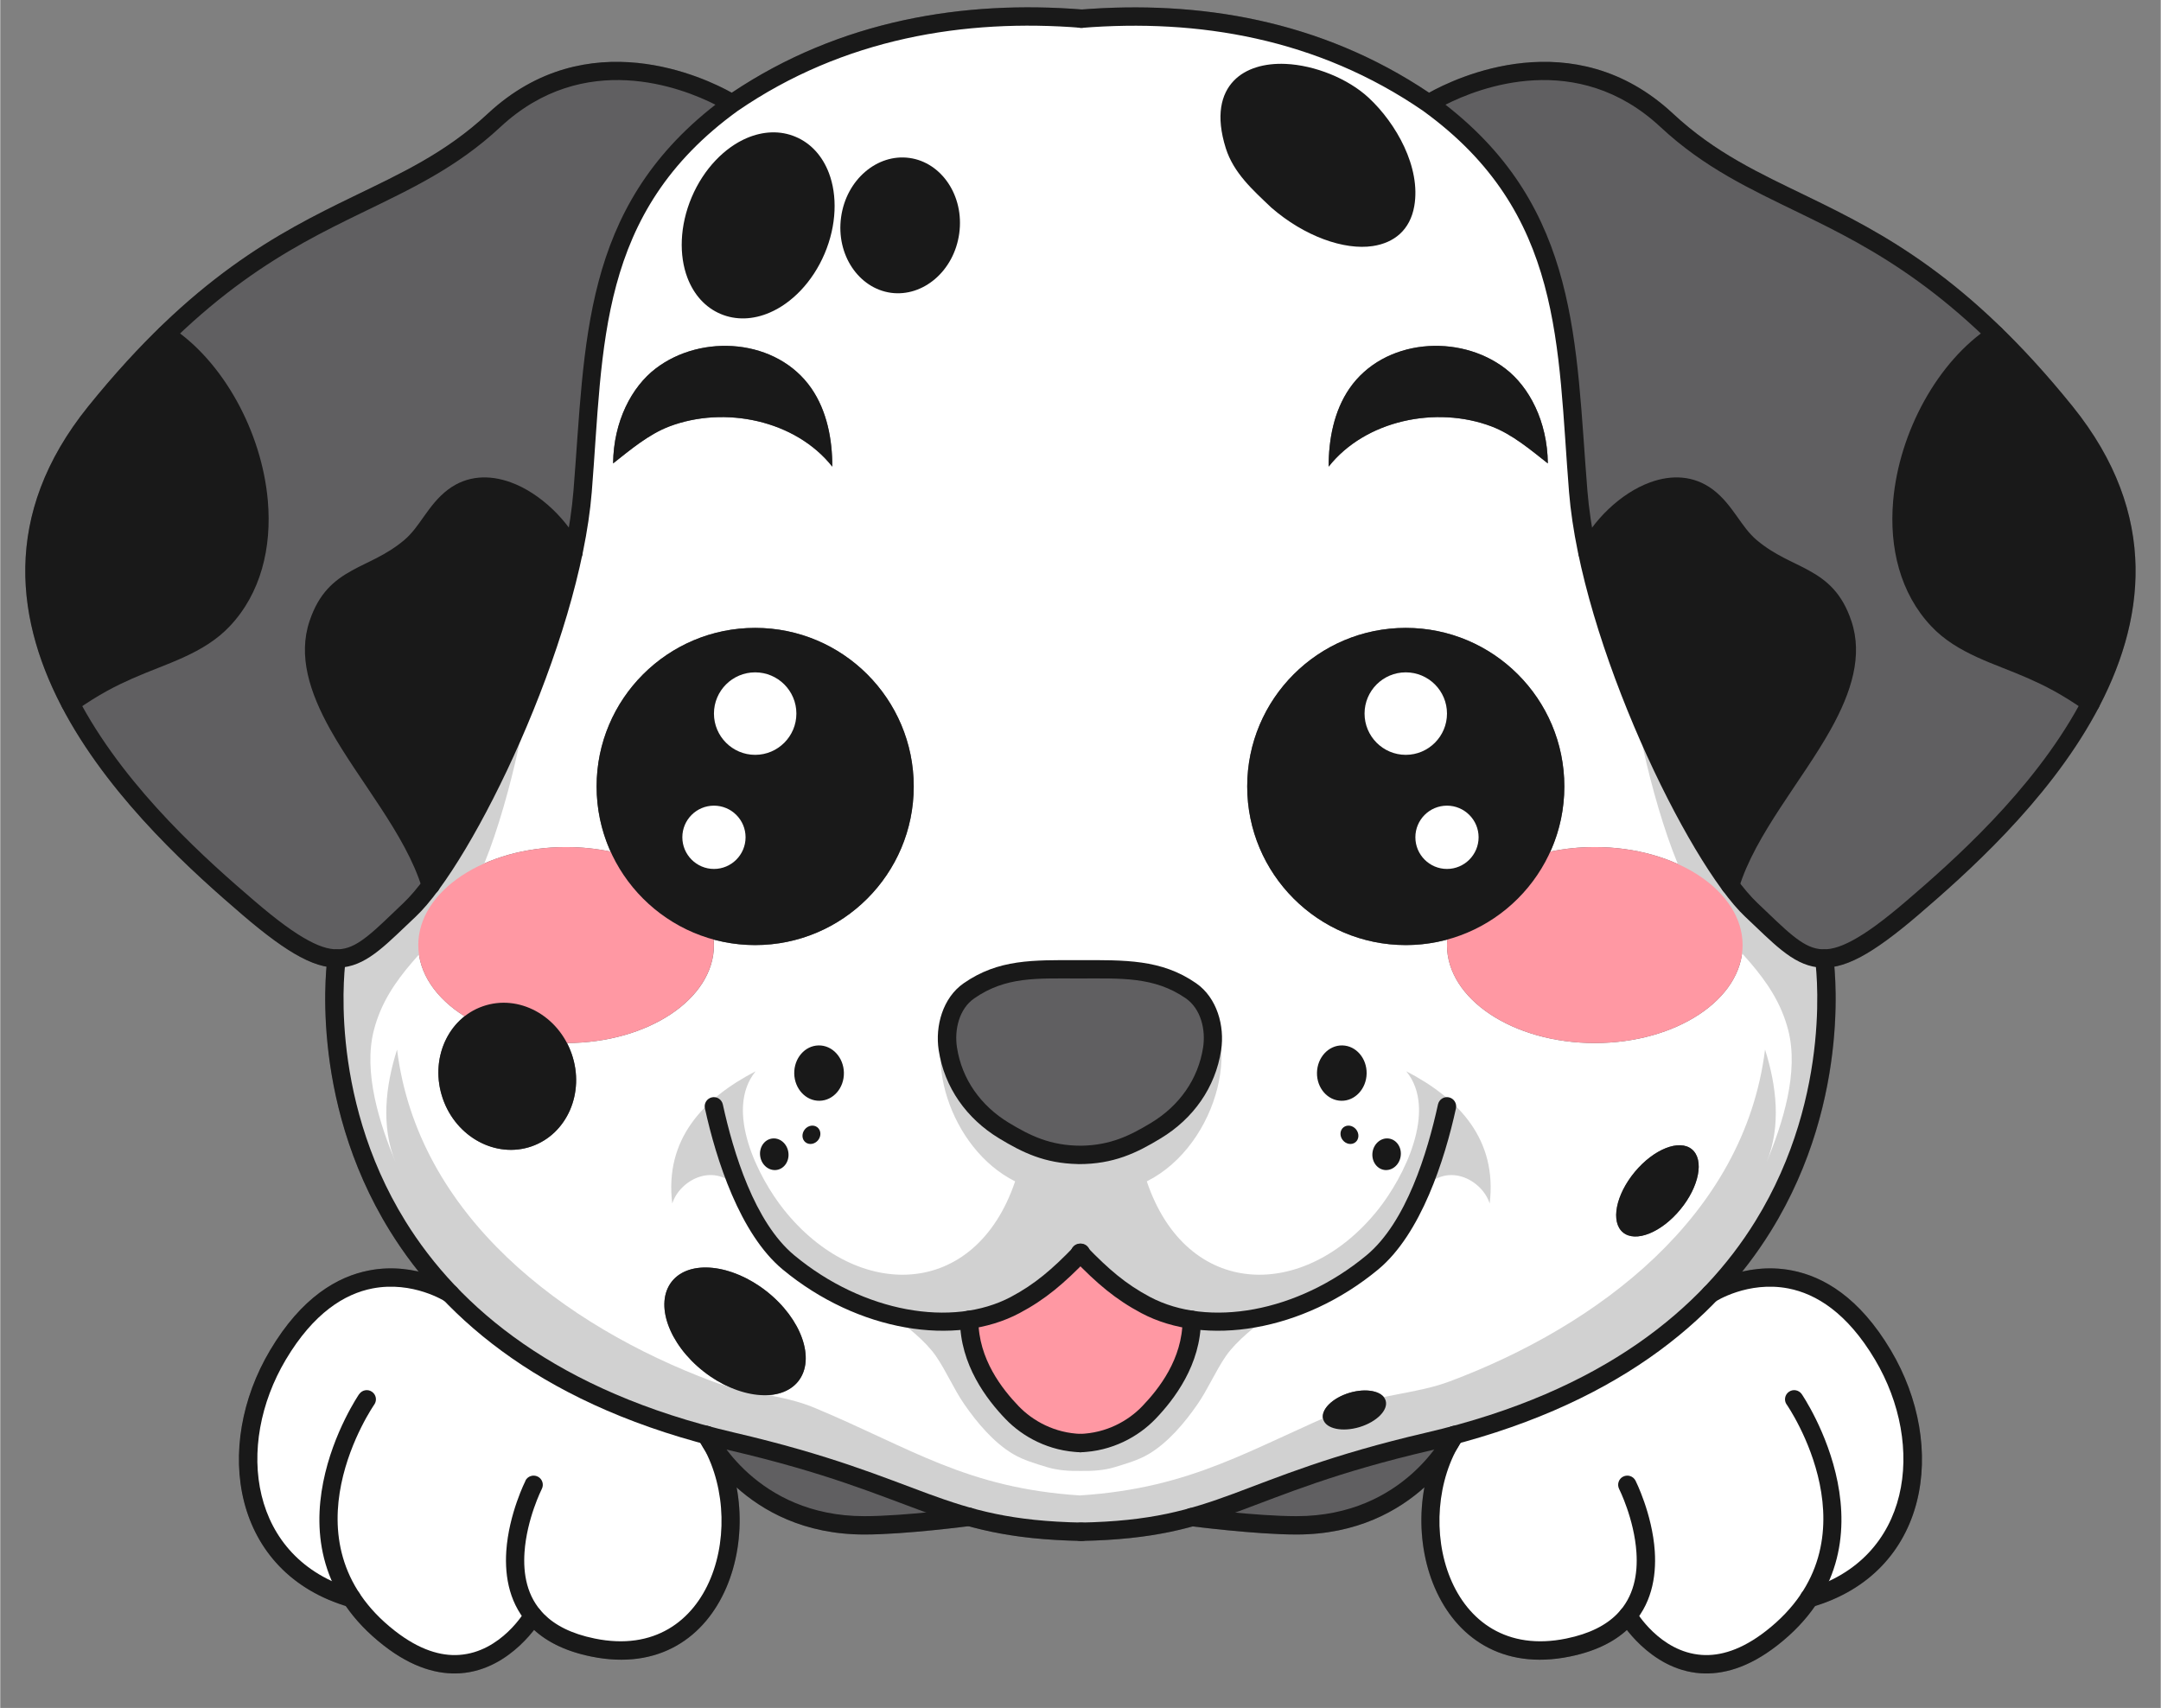
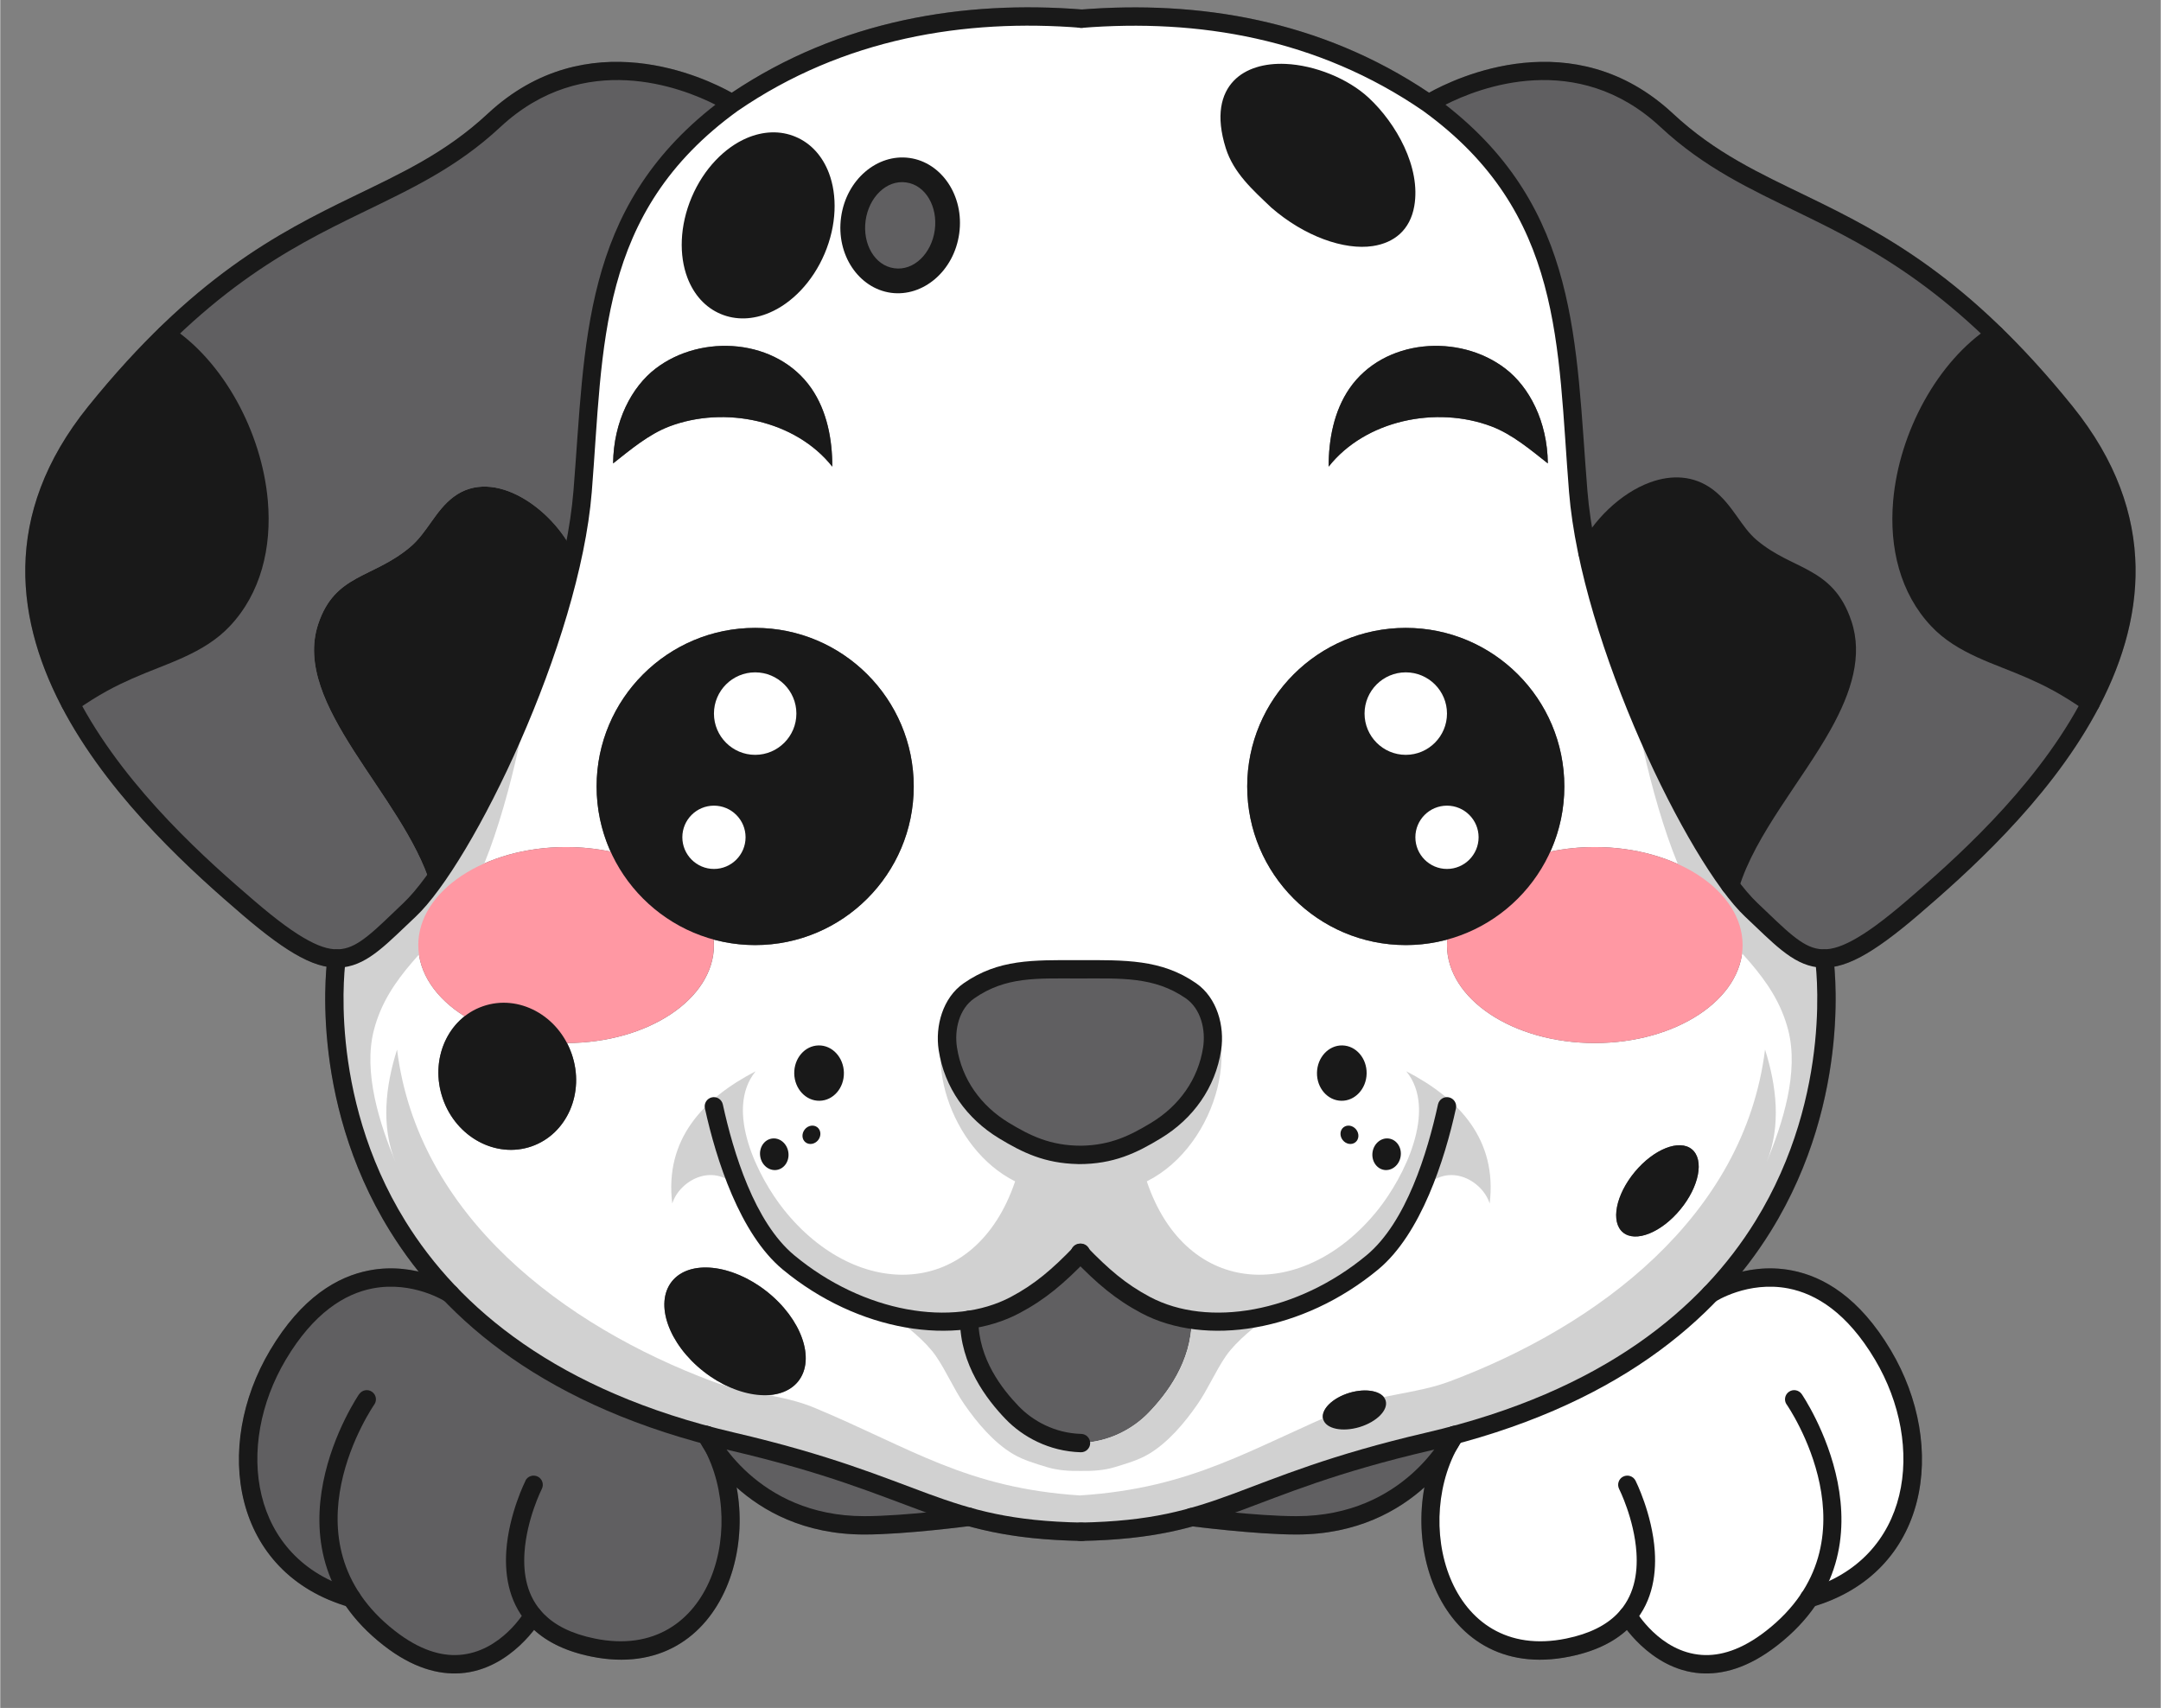
<svg xmlns="http://www.w3.org/2000/svg" data-name="Layer 2" height="279" preserveAspectRatio="xMidYMid meet" version="1.0" viewBox="-4.1 -1.2 353.3 279.3" width="353" zoomAndPan="magnify">
  <rect x="-4.1" y="-1.2" width="353.3" height="279.3" fill="#808080" stroke="none" />
  <g data-name="Layer 1">
    <g>
      <g id="change1_1">
        <path d="M6.02,114.48c-7.66-14.61-9.76-31.82,4.29-49.23,17.06-21.14,30.98-28.32,43.24-34.27,7.94-3.85,15.17-7.15,22.1-13.6,16.29-15.17,35.61-5.81,39.89-3.42C133.28,2.06,153.48-1.18,172.79.35c19.26-1.5,39.07,1.74,56.76,13.61,4.28-2.39,23.61-11.75,39.89,3.42,6.92,6.45,14.16,9.75,22.1,13.6,12.26,5.95,26.18,13.13,43.24,34.27,14.05,17.41,11.95,34.62,4.29,49.23,0,.01,0,.02-.01.02-.18.35-.36.69-.55,1.03-7.94,14.52-21.3,26.32-28.92,32.86-3.87,3.32-6.92,5.54-9.45,6.89-1.59.85-3,1.36-4.3,1.6.48,5.49,1.14,24.62-10.36,43.2-1.38,2.24-2.94,4.47-4.7,6.66,2.29-.52,5.08-.77,8.11-.18,5.13.99,11.01,4.36,16.17,13.04,9.29,15.63,6.3,36.08-12.4,41.84-1.54,2.23-3.56,4.4-6.17,6.43-4.78,3.73-9.01,4.8-12.56,4.56-6.01-.41-10.16-4.69-12.04-7.08-2.11,1.93-5.11,3.48-9.31,4.34-18.2,3.74-26.48-13.21-23.81-27.65-4.32,3.86-11.08,7.7-20.9,7.7-6.02,0-15.1-1.09-16.97-1.32-4.89,1.34-10.3,2.2-17.95,2.37-.06,0-.12.01-.18,0h-.19c-.06.01-.12,0-.18,0-7.73-.17-13.19-1.05-18.16-2.41-1.79.23-10.95,1.36-17.01,1.36-9.83,0-16.59-3.84-20.9-7.7,2.67,14.44-5.61,31.39-23.81,27.65-4.2-.86-7.2-2.41-9.31-4.34-1.87,2.39-6.03,6.67-12.04,7.08-3.55.24-7.79-.83-12.56-4.56-2.61-2.03-4.63-4.2-6.17-6.43-18.7-5.76-21.68-26.21-12.39-41.84,5.16-8.68,11.04-12.05,16.17-13.04,3.03-.59,5.82-.34,8.11.18-1.76-2.19-3.31-4.42-4.7-6.66-11.5-18.58-10.84-37.71-10.36-43.2-1.3-.24-2.71-.75-4.3-1.6-2.53-1.35-5.58-3.57-9.45-6.89-7.62-6.54-20.97-18.34-28.92-32.86-.19-.34-.37-.68-.55-1.03,0,0,0-.01-.01-.02Z" fill="#605f61" fill-rule="evenodd" />
      </g>
      <g id="change1_2">
        <path d="M112.46,235.3c-.33-.62-.68-1.23-1.06-1.82,1.37.37,2.77.72,4.2,1.05,20.83,4.85,28.84,9.56,38.74,12.32,0,0-10.46,1.39-17.13,1.39-14.69,0-22.17-8.99-24.75-12.94Z" fill="#605f61" fill-rule="evenodd" />
      </g>
      <g id="change1_3">
        <path d="M232.62,235.3c-2.58,3.95-10.07,12.94-24.75,12.94-6.43,0-16.41-1.26-17.09-1.35,9.9-2.75,17.78-7.49,38.7-12.36,1.43-.33,2.83-.68,4.2-1.05-.38.59-.74,1.2-1.06,1.82Z" fill="#605f61" fill-rule="evenodd" />
      </g>
      <g id="change2_1">
-         <path d="M172.54,203.76c3.67,3.79,6.61,6.3,10.67,8.45,2.27,1.21,4.82,2.01,7.53,2.42,0,6.88-4.15,12.2-7.01,15.17-2.54,2.64-6.46,4.83-11.19,4.98-4.73-.15-8.65-2.34-11.19-4.98-2.86-2.97-7.01-8.29-7.01-15.17,2.72-.41,5.26-1.21,7.54-2.42,4.05-2.15,6.99-4.66,10.67-8.45Z" fill="#ff98a3" fill-rule="evenodd" />
-       </g>
+         </g>
      <g id="change3_1">
        <path d="M222.45,227.83c-.47-1.54-3.13-2.1-5.95-1.25-2.82.86-4.72,2.8-4.26,4.34.47,1.54,3.13,2.1,5.95,1.25,2.82-.86,4.73-2.8,4.26-4.34ZM248.97,74.58c-.07-6.9-3.05-12.51-6.93-15.49-7.58-5.82-19.89-4.9-25.5,3.23-2.55,3.7-3.42,8.37-3.41,12.79,6-7.59,17.58-10,26.63-6.58,3.4,1.29,6.39,3.83,9.21,6.05ZM204.71,31.6c8.41,7.34,19.54,8.57,20.93.65,1.03-5.9-2.85-12.51-6.98-16.35-7.53-7.02-25.76-8.69-20.92,6.69,1.2,3.81,4.18,6.35,6.98,9.01ZM126.41,224.66c2.84-3.62.51-10.2-5.2-14.69-5.71-4.49-12.65-5.2-15.5-1.59-2.84,3.62-.51,10.2,5.2,14.69s12.65,5.2,15.5,1.59ZM172.26,187.67c5.38,0,8.9-1.72,12.65-4,4.9-2.97,8.29-7.67,9.16-13.36.52-3.4-.5-7.43-3.46-9.49-5.45-3.78-11.16-3.51-18.35-3.51s-12.5-.27-17.95,3.51c-2.96,2.06-3.98,6.09-3.46,9.49.87,5.69,4.26,10.39,9.16,13.36,3.75,2.28,7.26,3.99,12.65,3.99h-.39ZM272.53,186.75c-2.05-1.7-6.24-.04-9.35,3.71s-3.97,8.18-1.92,9.88c2.05,1.7,6.24.04,9.35-3.72,3.11-3.75,3.97-8.17,1.92-9.87ZM141.82,44.67c4.23.59,8.21-2.98,8.9-7.96.69-4.98-2.19-9.5-6.41-10.08-4.23-.59-8.21,2.99-8.9,7.97-.69,4.98,2.19,9.49,6.41,10.07ZM114.71,47.77c4.69,1.99,10.81-1.82,13.64-8.51,2.83-6.68,1.32-13.72-3.37-15.71-4.69-1.99-10.81,1.82-13.64,8.5-2.83,6.69-1.32,13.73,3.37,15.72ZM172.54,203.76c-3.67,3.79-6.61,6.3-10.67,8.45-2.27,1.21-4.82,2.01-7.54,2.42,0,6.88,4.15,12.2,7.01,15.17,2.54,2.64,6.46,4.83,11.19,4.98,4.73-.15,8.65-2.34,11.19-4.98,2.86-2.97,7.01-8.29,7.01-15.17-2.72-.41-5.26-1.21-7.53-2.42-4.05-2.15-7-4.66-10.67-8.45ZM95.69,138.06c-2.29-.48-4.73-.74-7.26-.74-13.34,0-24.17,7.18-24.17,16.03,0,4.58,2.91,8.72,7.57,11.64-3.75,2.95-5.33,8.35-3.56,13.47,2.19,6.32,8.69,9.82,14.51,7.81,5.82-2.02,8.76-8.79,6.57-15.11-.22-.63-.47-1.22-.77-1.79,13.27-.05,24.03-7.21,24.03-16.02,0-.31-.01-.6-.04-.9,2.16.58,4.43.9,6.78.9,14.31,0,25.93-11.62,25.93-25.94s-11.62-25.93-25.93-25.93-25.93,11.62-25.93,25.93c0,3.79.82,7.4,2.28,10.65ZM96.12,74.58c2.82-2.22,5.81-4.76,9.21-6.05,9.05-3.42,20.63-1.01,26.63,6.58.02-4.42-.86-9.09-3.41-12.79-5.61-8.13-17.92-9.05-25.5-3.23-3.88,2.98-6.86,8.59-6.93,15.49ZM232.52,152.45c-.02.3-.04.59-.04.9,0,8.84,10.83,16.02,24.17,16.02s24.17-7.18,24.17-16.02-10.83-16.03-24.17-16.03c-2.53,0-4.97.26-7.26.74,1.47-3.25,2.28-6.86,2.28-10.65,0-14.31-11.62-25.93-25.93-25.93s-25.93,11.62-25.93,25.93,11.62,25.94,25.93,25.94c2.34,0,4.62-.32,6.78-.9ZM115.6,15.73C133.26,3.58,153.48.31,172.79,1.85c19.26-1.51,39.08,1.76,56.7,13.88,23.42,16.97,22.49,39.04,24.46,63.41.26,3.19.78,6.57,1.5,10.05,4.18,20.05,15.28,43.59,23.34,54.38,1.24,1.67,2.42,3.04,3.48,4.04,4.97,4.68,7.88,7.98,11.91,7.94,0,0,4.59,30.69-18.59,54.83-9.07,9.45-22.39,17.89-41.9,23.1-1.37.37-2.77.72-4.2,1.05-20.93,4.87-28.8,9.61-38.7,12.36-4.92,1.37-10.34,2.25-18.12,2.4-23.41-.47-25.73-7.47-57.07-14.76-1.43-.33-2.83-.68-4.2-1.05-19.51-5.21-32.83-13.65-41.9-23.1-23.18-24.14-18.59-54.83-18.59-54.83,4.04.04,6.94-3.26,11.92-7.94,1.06-1,2.23-2.37,3.48-4.04,8.06-10.79,19.15-34.33,23.33-54.38.73-3.48,1.25-6.86,1.5-10.05,1.97-24.37,1.04-46.44,24.46-63.41Z" fill="#fff" fill-rule="evenodd" />
      </g>
      <g id="change3_2">
-         <path d="M83.02,263.01s-8.85,15.1-23.5,3.68c-2.64-2.06-4.65-4.26-6.14-6.53-18.15-5.24-20.93-24.87-12.06-39.79,12.15-20.43,28.18-9.99,28.18-9.99,9.07,9.45,22.39,17.89,41.9,23.1,0,0,.34.71,1.06,1.82,7.36,14.11.42,37.04-19.66,32.92-4.74-.97-7.83-2.86-9.78-5.21Z" fill="#fff" fill-rule="evenodd" />
-       </g>
+         </g>
      <g id="change3_3">
        <path d="M275.58,210.38s16.04-10.44,28.18,9.99c8.87,14.92,6.09,34.55-12.06,39.79-1.49,2.27-3.5,4.47-6.14,6.53-14.65,11.42-23.51-3.68-23.51-3.68-1.95,2.35-5.04,4.24-9.78,5.21-20.08,4.12-27.02-18.81-19.66-32.92.72-1.11,1.06-1.82,1.06-1.82,19.51-5.21,32.83-13.65,41.9-23.1Z" fill="#fff" fill-rule="evenodd" />
      </g>
      <g id="change4_1">
        <path d="M272.53,186.75c2.05,1.7,1.19,6.12-1.92,9.87-3.11,3.76-7.3,5.42-9.35,3.72-2.05-1.7-1.19-6.13,1.92-9.88s7.3-5.41,9.35-3.71Z" fill="#191919" fill-rule="evenodd" />
      </g>
      <g id="change4_2">
        <path d="M129.89,178.81c-2.24.05-4.1-1.95-4.15-4.44-.05-2.5,1.73-4.57,3.97-4.61,2.24-.05,4.1,1.95,4.15,4.45.05,2.5-1.73,4.56-3.97,4.6Z" fill="#191919" fill-rule="evenodd" />
      </g>
      <g id="change4_3">
        <path d="M96.12,74.58c.07-6.9,3.05-12.51,6.93-15.49,7.58-5.82,19.89-4.9,25.5,3.23,2.55,3.7,3.42,8.37,3.41,12.79-6-7.59-17.58-10-26.63-6.58-3.4,1.29-6.39,3.83-9.21,6.05Z" fill="#191919" fill-rule="evenodd" />
      </g>
      <g id="change4_4">
        <path d="M114.71,47.77c-4.69-1.99-6.2-9.03-3.37-15.72,2.83-6.68,8.95-10.49,13.64-8.5,4.69,1.99,6.2,9.03,3.37,15.71-2.83,6.69-8.95,10.5-13.64,8.51Z" fill="#191919" fill-rule="evenodd" />
      </g>
      <g id="change4_5">
-         <path d="M141.82,44.67c-4.23-.58-7.1-5.09-6.41-10.07.69-4.98,4.67-8.56,8.9-7.97,4.23.58,7.1,5.1,6.41,10.08-.69,4.98-4.67,8.55-8.9,7.96Z" fill="#191919" fill-rule="evenodd" />
-       </g>
+         </g>
      <g id="change4_6">
        <path d="M204.71,31.6c-2.79-2.66-5.78-5.2-6.98-9.01-4.84-15.38,13.39-13.71,20.92-6.69,4.13,3.84,8.02,10.45,6.98,16.35-1.39,7.92-12.52,6.69-20.93-.65Z" fill="#191919" fill-rule="evenodd" />
      </g>
      <g id="change4_7">
        <path d="M7.35,113.8C-.06,99.67-2.11,83.02,11.47,66.19c3.99-4.95,7.81-9.12,11.48-12.69,13.74,8.98,21.34,33.98,9.39,46.67-4.15,4.4-10.12,5.85-15.47,8.22-2.61,1.16-5.53,2.58-9.52,5.41Z" fill="#191919" fill-rule="evenodd" />
      </g>
      <g id="change4_8">
        <path d="M89.63,89.19c-4.19,20.05-15.28,43.59-23.33,54.38-4.52-14.78-22.83-29.5-18.4-42.74,2.75-8.21,8.83-7.38,15-12.54,2.85-2.38,4.12-5.98,7.14-8.24,6.64-4.98,16.27,2.06,19.59,9.14Z" fill="#191919" fill-rule="evenodd" />
      </g>
      <g id="change4_9">
        <path d="M337.73,113.8c-4-2.83-6.91-4.25-9.52-5.41-5.35-2.37-11.32-3.82-15.47-8.22-11.94-12.69-4.34-37.69,9.4-46.67,3.66,3.57,7.48,7.74,11.48,12.69,13.58,16.83,11.53,33.48,4.12,47.61Z" fill="#191919" fill-rule="evenodd" />
      </g>
      <g id="change4_10">
        <path d="M255.45,89.19c3.32-7.08,12.95-14.12,19.59-9.14,3.02,2.26,4.29,5.86,7.14,8.24,6.17,5.16,12.25,4.33,15,12.54,4.43,13.24-13.88,27.96-18.4,42.74-8.06-10.79-19.15-34.33-23.34-54.38Z" fill="#191919" fill-rule="evenodd" />
      </g>
      <g id="change1_4">
        <path d="M22.95,53.5c22.12-21.53,38.61-20.96,53.71-35.03,17.61-16.39,38.93-2.74,38.93-2.74-23.42,16.97-22.49,39.04-24.46,63.41-.26,3.19-.78,6.57-1.5,10.05-3.32-7.08-12.95-14.12-19.59-9.14-3.02,2.26-4.3,5.86-7.14,8.24-6.17,5.16-12.25,4.33-15,12.54-4.43,13.24,13.88,27.96,18.4,42.74-1.24,1.67-2.42,3.04-3.48,4.04-4.97,4.68-7.88,7.98-11.92,7.94-3.38-.04-7.57-2.42-14.43-8.3-7.7-6.61-21.35-18.65-29.12-33.45,4-2.83,6.91-4.25,9.52-5.41,5.35-2.37,11.32-3.82,15.47-8.22,11.94-12.69,4.34-37.69-9.39-46.67Z" fill="#605f61" fill-rule="evenodd" />
      </g>
      <g id="change1_5">
        <path d="M322.13,53.5c-13.74,8.98-21.34,33.98-9.4,46.67,4.15,4.4,10.12,5.85,15.47,8.22,2.61,1.16,5.53,2.58,9.52,5.41-7.77,14.8-21.42,26.84-29.12,33.45-6.86,5.88-11.05,8.26-14.43,8.3-4.04.04-6.94-3.26-11.91-7.94-1.06-1-2.24-2.37-3.48-4.04,4.52-14.78,22.83-29.5,18.4-42.74-2.75-8.21-8.83-7.38-15-12.54-2.85-2.38-4.12-5.98-7.14-8.24-6.64-4.98-16.27,2.06-19.59,9.14-.73-3.48-1.25-6.86-1.5-10.05-1.97-24.37-1.04-46.44-24.46-63.41,0,0,21.32-13.65,38.93,2.74,15.11,14.07,31.6,13.5,53.72,35.03Z" fill="#605f61" fill-rule="evenodd" />
      </g>
      <g id="change5_1">
        <path d="M294.18,155.55s9.24,61.77-64.69,78.98c-31.33,7.29-33.41,14.29-56.82,14.76-23.41-.47-25.73-7.47-57.07-14.76-73.93-17.21-64.69-78.98-64.69-78.98,4.04.04,6.94-3.26,11.92-7.94,5.2-4.9,13.02-18.51,19.15-33.81-1.05,7.94-5.55,26.34-10.4,32.85-5.19,6.96-12.27,11.7-14.57,20.57-1.8,6.92.91,15.29,3.53,21.65.01.03.03.07.04.1-.01-.03-.03-.07-.04-.1-2.42-5.9-1.63-12.52.25-18.43,3.39,27.26,27.33,45.19,51.59,54.27,5.43,2.03,11.33,2.08,16.66,4.3,15.87,6.63,24.84,13.13,43.4,14.34,18.58-1.2,27.92-7.7,43.8-14.34,5.32-2.22,11.22-2.27,16.66-4.3,24.25-9.08,48.2-27.01,51.59-54.27,1.88,5.91,2.67,12.53.25,18.43-.01.03-.03.07-.04.1.01-.03.03-.07.04-.1,2.63-6.36,5.33-14.73,3.53-21.65-2.3-8.87-9.38-13.61-14.57-20.57-4.85-6.51-9.39-24.58-10.44-32.53,6.11,15.18,13.85,28.62,19.02,33.49,4.97,4.68,7.88,7.98,11.91,7.94Z" fill="#d1d1d1" fill-rule="evenodd" />
      </g>
      <g id="change4_11">
        <path d="M126.41,224.66c-2.84,3.61-9.79,2.9-15.5-1.59s-8.04-11.07-5.2-14.69c2.84-3.61,9.79-2.9,15.5,1.59,5.71,4.49,8.04,11.07,5.2,14.69Z" fill="#191919" fill-rule="evenodd" />
      </g>
      <g id="change4_12">
        <path d="M222.45,227.83c.47,1.54-1.44,3.48-4.26,4.34-2.82.85-5.48.29-5.95-1.25-.47-1.54,1.44-3.48,4.26-4.34,2.82-.85,5.48-.29,5.95,1.25Z" fill="#191919" fill-rule="evenodd" />
      </g>
      <g id="change4_13">
        <path d="M232.23,15.92c21.94,17.08,21.26,38.95,23.21,63.1,1.94,24.02,18.84,59.02,27.85,67.49,2.25,2.12,4.07,3.96,5.76,5.31,1.48,1.18,2.82,1.99,4.35,2.18,1.53.2,3.2-.24,5.32-1.37,2.39-1.27,5.26-3.39,8.91-6.52,7.43-6.37,20.49-17.86,28.24-32.02,7.58-13.85,10.01-30.31-3.43-46.96-16.65-20.63-30.25-27.64-42.22-33.45-8.21-3.99-15.67-7.44-22.83-14.11-13.67-12.73-29.7-6.42-35.16-3.65ZM228.62,16.96c-17.36-11.94-36.91-15.12-55.88-13.6-.83.07-1.55-.55-1.61-1.37-.07-.83.55-1.55,1.38-1.62,19.35-1.55,39.27,1.67,57.04,13.59,4.28-2.39,23.61-11.75,39.89,3.42,6.92,6.45,14.16,9.75,22.1,13.6,12.26,5.95,26.18,13.13,43.24,34.27,14.38,17.83,11.84,35.44,3.72,50.28-7.94,14.52-21.3,26.32-28.92,32.86-3.87,3.32-6.92,5.54-9.45,6.89-2.81,1.5-5.07,1.96-7.1,1.7-2.04-.26-3.88-1.24-5.85-2.82-1.75-1.39-3.63-3.28-5.95-5.46-9.27-8.73-26.79-44.71-28.79-69.44-1.93-23.92-.85-45.65-23.83-62.3Z" fill="#191919" fill-rule="evenodd" />
      </g>
      <g id="change4_14">
        <path d="M112.85,15.92c-5.46-2.77-21.49-9.08-35.16,3.65-7.16,6.67-14.62,10.12-22.83,14.11-11.97,5.81-25.56,12.82-42.22,33.46C-.79,83.78,1.64,100.24,9.21,114.09c7.75,14.16,20.8,25.65,28.24,32.02,3.65,3.13,6.52,5.25,8.91,6.52,2.11,1.13,3.79,1.57,5.32,1.37,1.53-.19,2.87-1,4.35-2.18,1.7-1.35,3.51-3.19,5.76-5.31,9.01-8.47,25.91-43.47,27.85-67.49,1.95-24.15,1.27-46.02,23.21-63.1ZM116.46,16.96c-22.98,16.65-21.9,38.38-23.83,62.3-2,24.73-19.51,60.71-28.79,69.44-2.32,2.18-4.2,4.07-5.95,5.46-1.97,1.58-3.81,2.56-5.85,2.82-2.03.26-4.29-.2-7.1-1.7-2.53-1.35-5.58-3.57-9.45-6.89-7.62-6.54-20.97-18.34-28.92-32.86-8.11-14.84-10.66-32.45,3.72-50.28,17.06-21.14,30.98-28.32,43.24-34.27,7.94-3.85,15.17-7.15,22.1-13.6,16.29-15.17,35.61-5.81,39.89-3.42C133.31,2.04,153.56-1.19,172.91.36c.83.06,1.44.79,1.38,1.61-.07.83-.79,1.44-1.62,1.38-18.97-1.52-38.85,1.67-56.21,13.61Z" fill="#191919" fill-rule="evenodd" />
      </g>
      <g id="change4_15">
        <path d="M292.69,155.77c-.12-.82.44-1.58,1.26-1.71.82-.12,1.58.45,1.7,1.26,0,0,3.42,22.76-10.19,44.76-9.03,14.6-25.55,28.91-55.65,35.91-15.6,3.63-23.91,7.19-31.24,9.9-7.51,2.78-14.02,4.68-26.01,4.9-.83.02-1.51-.64-1.53-1.47-.01-.82.64-1.51,1.47-1.53,11.53-.21,17.8-2.04,25.03-4.71,7.41-2.74,15.82-6.34,31.6-10.01,29.05-6.76,45.06-20.48,53.77-34.56,13-21.02,9.78-42.74,9.78-42.74Z" fill="#191919" fill-rule="evenodd" />
      </g>
      <g id="change5_2">
        <path d="M152.15,163.15c-1.28,2.1-1.66,4.78-1.3,7.16.87,5.69,4.26,10.39,9.16,13.36,3.75,2.28,7.26,3.99,12.65,3.99h-.39c5.38.01,8.9-1.71,12.65-3.99,4.9-2.97,8.29-7.67,9.16-13.36.49-3.22-.39-7-3-9.14,8.73,6.34,4.11,24.92-7.69,30.82,6.53,19.35,25.85,19.65,37.83,4.61,4.15-5.21,9.79-16.22,4.61-22.61,8.68,4.5,14.89,11.2,13.63,21.62-1.23-3.89-7.2-7.24-11.37-1.81-1.96,4.52-4.52,8.7-7.81,11.43-5.06,4.2-10.75,7.05-16.4,8.53-4.53,1.18-9.03,1.48-13.14.87-2.72-.41-5.26-1.21-7.53-2.42-4.05-2.15-7-4.66-10.67-8.45-3.67,3.79-6.61,6.3-10.67,8.45-2.27,1.21-4.82,2.01-7.54,2.42-4.02.6-8.43.33-12.86-.8-5.73-1.46-11.53-4.34-16.67-8.6-3.39-2.81-6-7.18-7.99-11.87-4.14-4.81-9.82-1.53-11.02,2.25-1.27-10.42,4.95-17.12,13.63-21.62-5.18,6.39.46,17.4,4.61,22.61,11.98,15.04,31.29,14.74,37.83-4.61-10.75-5.37-15.53-21.26-9.71-28.84Z" fill="#d1d1d1" fill-rule="evenodd" />
      </g>
      <g id="change5_3">
        <path d="M172.62,239.34c-1.88.03-3.74-.07-5.52-.61-1.89-.58-3.84-1.13-5.56-2.14-3.18-1.88-5.92-5.15-7.99-8.15-1.74-2.52-2.92-5.37-4.65-7.89-1.64-2.39-4.97-5.11-7.43-6.72,4.44,1.13,8.84,1.4,12.86.8,0,6.88,4.15,12.2,7.01,15.17,2.54,2.64,6.46,4.83,11.19,4.98,4.73-.15,8.65-2.34,11.19-4.98,2.86-2.97,7.01-8.29,7.01-15.17,4.11.61,8.61.31,13.14-.87-2.46,1.6-5.87,4.37-7.54,6.79-1.73,2.52-2.91,5.37-4.65,7.89-2.07,3-4.81,6.27-7.99,8.15-1.71,1.01-3.67,1.56-5.56,2.14-1.78.54-3.65.64-5.52.61Z" fill="#d1d1d1" fill-rule="evenodd" />
      </g>
      <g id="change4_16">
        <path d="M49.42,155.32c.12-.81.89-1.38,1.71-1.26.82.13,1.38.89,1.26,1.71,0,0-3.23,21.72,9.77,42.74,8.72,14.08,24.73,27.8,53.77,34.56,15.78,3.67,24.25,7.27,31.72,10.01,7.29,2.67,13.62,4.5,25.16,4.71.83.02,1.49.71,1.47,1.53-.02.83-.7,1.49-1.53,1.47-11.99-.22-18.56-2.12-26.13-4.9-7.39-2.7-15.76-6.27-31.37-9.9-30.09-7-46.62-21.31-55.64-35.91-13.61-22-10.19-44.76-10.19-44.76Z" fill="#191919" fill-rule="evenodd" />
      </g>
      <g id="change4_17">
        <path d="M276.4,211.64c-.69.45-1.62.26-2.08-.44-.45-.69-.26-1.62.44-2.07,0,0,6.26-4.1,14.12-2.57,5.13.99,11.01,4.36,16.17,13.04,9.38,15.77,6.25,36.46-12.93,42-.8.23-1.63-.22-1.86-1.02-.23-.8.23-1.63,1.02-1.86,17.11-4.94,19.55-23.51,11.19-37.58-4.55-7.66-9.64-10.76-14.17-11.64-6.63-1.28-11.91,2.14-11.91,2.14Z" fill="#191919" fill-rule="evenodd" />
      </g>
      <g id="change4_18">
        <path d="M70.32,209.13c.69.45.89,1.38.44,2.07-.45.7-1.38.89-2.08.44,0,0-5.28-3.42-11.91-2.14-4.53.88-9.61,3.98-14.17,11.64-8.37,14.07-5.93,32.64,11.19,37.58.8.23,1.26,1.06,1.03,1.86-.23.8-1.06,1.25-1.86,1.02-19.18-5.54-22.31-26.23-12.93-42,5.16-8.68,11.04-12.05,16.17-13.04,7.86-1.53,14.12,2.57,14.12,2.57Z" fill="#191919" fill-rule="evenodd" />
      </g>
      <g id="change4_19">
        <path d="M288.02,228.48c-.47-.68-.3-1.61.38-2.08.68-.48,1.62-.3,2.09.38,0,0,16.99,24.73-3.99,41.09-4.78,3.73-9.01,4.8-12.56,4.56-8.37-.58-13.16-8.66-13.16-8.66-.42-.72-.18-1.64.54-2.06.71-.41,1.63-.17,2.05.54,0,0,3.89,6.71,10.78,7.18,2.98.21,6.5-.8,10.51-3.93,18.89-14.73,3.37-37.02,3.37-37.02Z" fill="#191919" fill-rule="evenodd" />
      </g>
      <g id="change4_20">
        <path d="M54.6,226.78c.47-.68,1.41-.86,2.09-.38.68.47.85,1.4.38,2.08,0,0-15.53,22.29,3.37,37.02,4.01,3.13,7.53,4.14,10.51,3.93,6.88-.47,10.77-7.18,10.77-7.18.42-.71,1.34-.95,2.05-.54.71.42.95,1.34.53,2.06,0,0-4.78,8.08-13.16,8.66-3.55.24-7.79-.83-12.56-4.56-20.99-16.36-3.99-41.09-3.99-41.09Z" fill="#191919" fill-rule="evenodd" />
      </g>
      <g id="change4_21">
        <path d="M260.63,242.29c-.37-.74-.08-1.65.66-2.02s1.64-.08,2.02.66c0,0,2.74,5.41,3.15,11.54.28,4.29-.57,8.89-4.04,12.39-2.13,2.15-5.27,3.9-9.82,4.83-22.43,4.6-29.8-22.21-20.16-37.03.45-.69,1.38-.89,2.07-.44.69.46.89,1.39.44,2.08-8.38,12.88-2.46,36.46,17.04,32.45,3.83-.78,6.5-2.19,8.29-4,2.81-2.84,3.41-6.6,3.18-10.08-.37-5.51-2.83-10.38-2.83-10.38Z" fill="#191919" fill-rule="evenodd" />
      </g>
      <g id="change4_22">
        <path d="M81.78,240.93c.37-.74,1.28-1.03,2.02-.66.74.37,1.04,1.28.66,2.02,0,0-2.46,4.87-2.83,10.38-.23,3.48.36,7.24,3.18,10.08,1.79,1.81,4.46,3.22,8.3,4,19.5,4.01,25.42-19.57,17.04-32.45-.45-.69-.25-1.62.44-2.08.69-.45,1.62-.25,2.08.44,9.64,14.82,2.27,41.63-20.16,37.03-4.56-.93-7.69-2.68-9.82-4.83-3.47-3.5-4.32-8.1-4.04-12.39.41-6.13,3.15-11.54,3.15-11.54Z" fill="#191919" fill-rule="evenodd" />
      </g>
      <g id="change4_23">
        <path d="M232.33,232.84c.35-.75,1.25-1.07,2-.71.75.35,1.07,1.25.71,1.99,0,0-7.34,15.62-27.17,15.62-6.74,0-17.32-1.37-17.32-1.37-.82-.1-1.4-.85-1.3-1.68.11-.82.86-1.4,1.68-1.29,0,0,10.34,1.34,16.93,1.34,17.8,0,24.46-13.9,24.46-13.9Z" fill="#191919" fill-rule="evenodd" />
      </g>
      <g id="change4_24">
        <path d="M110.04,234.12c-.35-.74-.04-1.64.71-1.99.75-.36,1.64-.04,2,.71,0,0,6.66,13.9,24.46,13.9,6.59,0,16.93-1.38,16.93-1.38.82-.1,1.58.47,1.68,1.29.11.82-.47,1.58-1.29,1.69,0,0-10.58,1.4-17.32,1.4-19.83,0-27.17-15.62-27.17-15.62Z" fill="#191919" fill-rule="evenodd" />
      </g>
      <g id="change4_25">
        <path d="M256.81,89.83c-.35.75-1.24,1.07-1.99.72-.75-.35-1.07-1.24-.72-1.99,2.15-4.58,6.75-9.13,11.63-10.89,3.5-1.27,7.13-1.13,10.22,1.18,1.64,1.23,2.82,2.8,3.96,4.41.98,1.37,1.92,2.77,3.24,3.88,3,2.51,5.99,3.54,8.55,4.97,2.93,1.62,5.38,3.68,6.91,8.25,1.9,5.67.02,11.62-3.37,17.71-4.7,8.43-12.33,17.16-15.02,25.94-.24.79-1.08,1.24-1.87,1s-1.24-1.08-1-1.87c2.74-8.97,10.46-17.93,15.26-26.53,2.94-5.27,4.79-10.38,3.15-15.3-1.48-4.43-4.08-5.9-7.09-7.4-2.33-1.15-4.88-2.32-7.45-4.47-1.52-1.27-2.64-2.86-3.77-4.45-.96-1.35-1.93-2.71-3.31-3.74-2.23-1.67-4.87-1.67-7.4-.76-4.17,1.5-8.09,5.42-9.93,9.34Z" fill="#191919" fill-rule="evenodd" />
      </g>
      <g id="change4_26">
-         <path d="M90.99,88.56c.35.75.03,1.64-.72,1.99-.75.35-1.64.03-1.99-.72-1.84-3.92-5.76-7.84-9.93-9.34-2.53-.91-5.17-.91-7.4.76-1.38,1.03-2.35,2.39-3.31,3.74-1.13,1.59-2.24,3.18-3.77,4.45-2.57,2.15-5.12,3.32-7.45,4.47-3.01,1.5-5.61,2.97-7.09,7.4-1.65,4.92.21,10.03,3.15,15.3,4.8,8.6,12.52,17.56,15.26,26.53.24.79-.2,1.63-1,1.87-.79.24-1.63-.21-1.87-1-2.68-8.78-10.31-17.51-15.02-25.94-3.39-6.09-5.27-12.04-3.37-17.71,1.53-4.57,3.98-6.63,6.91-8.25,2.56-1.43,5.55-2.46,8.55-4.97,1.32-1.11,2.27-2.51,3.24-3.88,1.14-1.61,2.32-3.18,3.96-4.41,3.08-2.31,6.72-2.45,10.22-1.18,4.88,1.76,9.49,6.31,11.63,10.89Z" fill="#191919" fill-rule="evenodd" />
-       </g>
+         </g>
      <g id="change4_27">
        <path d="M321.31,52.25c.69-.46,1.62-.26,2.08.43.45.69.26,1.62-.43,2.08-7.9,5.16-13.64,15.86-14.53,26.21-.58,6.77.92,13.4,5.41,18.17,4.01,4.25,9.81,5.59,14.98,7.88,2.68,1.19,5.67,2.65,9.78,5.55.68.48.84,1.41.36,2.09-.48.68-1.41.84-2.09.36-3.89-2.74-6.73-4.13-9.27-5.26-5.53-2.45-11.67-4.01-15.95-8.57-5.07-5.38-6.87-12.83-6.21-20.47.97-11.26,7.29-22.86,15.88-28.47Z" fill="#191919" fill-rule="evenodd" />
      </g>
      <g id="change4_28">
        <path d="M22.13,54.76c-.69-.46-.89-1.39-.43-2.08.45-.69,1.38-.89,2.08-.43,8.59,5.61,14.91,17.21,15.88,28.47.66,7.64-1.14,15.09-6.21,20.47-4.29,4.56-10.42,6.12-15.95,8.57-2.54,1.13-5.38,2.52-9.27,5.26-.68.48-1.61.32-2.09-.36-.48-.68-.32-1.61.36-2.09,4.1-2.9,7.1-4.36,9.78-5.55,5.17-2.29,10.98-3.63,14.98-7.88,4.49-4.77,5.99-11.4,5.41-18.17-.89-10.35-6.63-21.05-14.53-26.21Z" fill="#191919" fill-rule="evenodd" />
      </g>
      <g id="change4_29">
        <path d="M248.97,74.58c-.07-6.9-3.05-12.51-6.93-15.49-7.58-5.82-19.89-4.9-25.5,3.23-2.55,3.7-3.42,8.37-3.41,12.79,6-7.59,17.58-10,26.63-6.58,3.4,1.29,6.39,3.83,9.21,6.05Z" fill="#191919" fill-rule="evenodd" />
      </g>
      <g id="change4_30">
        <path d="M205.72,30.49h0c4.66,4.06,10.17,6.19,14.15,5.58,2.22-.33,3.86-1.63,4.29-4.08.95-5.42-2.73-11.46-6.53-15-2.92-2.72-7.59-4.56-11.69-4.74-2.48-.11-4.76.37-6.17,1.83-1.51,1.56-1.84,4.17-.61,8.06,1.11,3.55,3.95,5.87,6.55,8.35ZM203.68,32.68c-2.97-2.83-6.09-5.59-7.37-9.64-1.68-5.34-.76-8.89,1.31-11.04,1.94-2.02,5.02-2.9,8.46-2.75,4.77.21,10.2,2.38,13.61,5.55,4.46,4.15,8.55,11.34,7.44,17.71-.68,3.89-3.27,6-6.8,6.53-4.64.7-11.16-1.57-16.6-6.31-.02-.02-.03-.03-.05-.05Z" fill="#191919" fill-rule="evenodd" />
      </g>
      <g id="change2_2">
        <path d="M256.65,137.32c13.34,0,24.17,7.18,24.17,16.03s-10.83,16.02-24.17,16.02-24.17-7.18-24.17-16.02,10.83-16.03,24.17-16.03Z" fill="#ff98a3" fill-rule="evenodd" />
      </g>
      <g id="change2_3">
        <path d="M88.43,137.32c-13.34,0-24.17,7.18-24.17,16.03s10.83,16.02,24.17,16.02,24.17-7.18,24.17-16.02-10.83-16.03-24.17-16.03Z" fill="#ff98a3" fill-rule="evenodd" />
      </g>
      <g id="change4_31">
        <path d="M225.74,101.48c14.31,0,25.93,11.62,25.93,25.93s-11.62,25.94-25.93,25.94-25.93-11.62-25.93-25.94,11.62-25.93,25.93-25.93Z" fill="#191919" fill-rule="evenodd" />
      </g>
      <g id="change4_32">
        <path d="M119.35,101.48c-14.31,0-25.93,11.62-25.93,25.93s11.62,25.94,25.93,25.94,25.93-11.62,25.93-25.94-11.62-25.93-25.93-25.93Z" fill="#191919" fill-rule="evenodd" />
      </g>
      <g id="change3_4">
        <path d="M225.74,108.75c3.72,0,6.74,3.02,6.74,6.74s-3.02,6.75-6.74,6.75-6.74-3.03-6.74-6.75,3.02-6.74,6.74-6.74Z" fill="#fff" fill-rule="evenodd" />
      </g>
      <g id="change3_5">
        <path d="M119.35,108.75c-3.72,0-6.74,3.02-6.74,6.74s3.02,6.75,6.74,6.75,6.74-3.03,6.74-6.75-3.02-6.74-6.74-6.74Z" fill="#fff" fill-rule="evenodd" />
      </g>
      <g id="change3_6">
        <path d="M232.48,130.55c2.85,0,5.17,2.32,5.17,5.17s-2.32,5.18-5.17,5.18-5.17-2.32-5.17-5.18,2.32-5.17,5.17-5.17Z" fill="#fff" fill-rule="evenodd" />
      </g>
      <g id="change3_7">
        <path d="M112.61,130.55c-2.86,0-5.17,2.32-5.17,5.17s2.32,5.18,5.17,5.18,5.17-2.32,5.17-5.18-2.32-5.17-5.17-5.17Z" fill="#fff" fill-rule="evenodd" />
      </g>
      <g id="change4_33">
        <path d="M171.38,204.71c-.57-.59-.56-1.54.04-2.12.6-.57,1.55-.56,2.12.04,3.58,3.71,6.43,6.17,10.37,8.26,9.54,5.06,24.12,2.55,35.41-6.81,6.52-5.41,9.97-16.82,11.69-24.68.18-.81.98-1.33,1.79-1.15s1.32.98,1.15,1.79c-1.84,8.42-5.72,20.55-12.71,26.35-12.33,10.22-28.31,12.68-38.73,7.15-4.22-2.24-7.29-4.85-11.12-8.83Z" fill="#191919" fill-rule="evenodd" />
      </g>
      <g id="change4_34">
        <path d="M171.54,202.63c.58-.6,1.53-.61,2.12-.04.6.58.61,1.53.04,2.12-3.84,3.98-6.9,6.59-11.13,8.83-10.42,5.53-26.4,3.07-38.73-7.15-6.98-5.8-10.87-17.93-12.71-26.35-.18-.81.34-1.61,1.14-1.79.81-.18,1.61.34,1.79,1.15,1.72,7.86,5.17,19.27,11.69,24.68,11.28,9.36,25.86,11.87,35.41,6.81,3.94-2.09,6.79-4.55,10.37-8.26Z" fill="#191919" fill-rule="evenodd" />
      </g>
      <g id="change4_35">
-         <path d="M172.5,236.29c-.83.02-1.52-.63-1.54-1.46-.02-.83.63-1.52,1.46-1.54,4.33-.12,7.92-2.12,10.23-4.53,2.67-2.78,6.59-7.71,6.59-14.13,0-.83.67-1.5,1.5-1.5s1.5.67,1.5,1.5c0,7.34-4.38,13.04-7.43,16.21-2.79,2.9-7.11,5.3-12.31,5.45Z" fill="#191919" fill-rule="evenodd" />
-       </g>
+         </g>
      <g id="change4_36">
        <path d="M172.67,233.29c.83.02,1.48.71,1.46,1.54-.02.83-.71,1.48-1.54,1.46-5.21-.15-9.53-2.55-12.31-5.45-3.05-3.17-7.43-8.87-7.43-16.21,0-.83.67-1.5,1.5-1.5s1.5.67,1.5,1.5c0,6.42,3.92,11.35,6.59,14.13,2.32,2.41,5.91,4.41,10.23,4.53Z" fill="#191919" fill-rule="evenodd" />
      </g>
      <g id="change4_37">
        <path d="M82.78,186.27c-5.82,2.01-12.32-1.49-14.51-7.81-2.19-6.33.75-13.1,6.57-15.11,5.82-2.02,12.32,1.48,14.51,7.81,2.19,6.32-.75,13.09-6.57,15.11Z" fill="#191919" fill-rule="evenodd" />
      </g>
      <g id="change4_38">
        <path d="M142.1,42.67c3.22.45,6.1-2.44,6.62-6.24.52-3.79-1.47-7.36-4.69-7.8-3.22-.45-6.1,2.45-6.62,6.24-.52,3.8,1.47,7.36,4.69,7.8ZM141.54,46.68c-5.23-.73-8.99-6.19-8.14-12.36.85-6.17,5.94-10.42,11.18-9.69,5.23.72,8.99,6.18,8.14,12.35-.85,6.17-5.94,10.42-11.18,9.7Z" fill="#191919" fill-rule="evenodd" />
      </g>
      <g id="change4_39">
        <path d="M115.71,45.4c1.25.53,2.64.38,3.99-.2,2.53-1.09,4.86-3.61,6.27-6.94,1.41-3.33,1.6-6.76.62-9.33-.52-1.38-1.38-2.49-2.63-3.02-1.25-.53-2.64-.37-3.99.21-2.53,1.09-4.86,3.61-6.27,6.94-1.41,3.33-1.6,6.76-.62,9.33.52,1.37,1.38,2.48,2.63,3.01ZM113.7,50.14c-2.51-1.06-4.38-3.16-5.43-5.92-1.38-3.63-1.29-8.48.7-13.17,1.99-4.69,5.42-8.13,8.98-9.66,2.71-1.16,5.52-1.28,8.03-.21,2.51,1.06,4.38,3.16,5.43,5.92,1.38,3.63,1.29,8.47-.7,13.17-1.99,4.69-5.41,8.12-8.98,9.65-2.71,1.17-5.52,1.28-8.03.22Z" fill="#191919" fill-rule="evenodd" />
      </g>
      <g id="change4_40">
        <path d="M215.19,178.81c-2.24-.04-4.02-2.1-3.97-4.6s1.91-4.5,4.15-4.45c2.24.04,4.02,2.11,3.97,4.61-.05,2.49-1.91,4.49-4.15,4.44Z" fill="#191919" fill-rule="evenodd" />
      </g>
      <g id="change4_41">
        <path d="M217.5,185.6c-.61.48-1.53.32-2.07-.36-.53-.67-.48-1.61.13-2.09s1.53-.32,2.07.36c.53.68.48,1.61-.13,2.09Z" fill="#191919" fill-rule="evenodd" />
      </g>
      <g id="change4_42">
        <path d="M127.58,185.6c.61.48,1.53.32,2.07-.36.53-.67.48-1.61-.13-2.09-.61-.48-1.53-.32-2.07.36-.53.68-.48,1.61.13,2.09Z" fill="#191919" fill-rule="evenodd" />
      </g>
      <g id="change4_43">
        <path d="M222.21,190.12c-1.27-.2-2.12-1.51-1.9-2.93.22-1.41,1.43-2.4,2.7-2.2,1.27.2,2.12,1.51,1.89,2.92-.22,1.42-1.43,2.4-2.7,2.21Z" fill="#191919" fill-rule="evenodd" />
      </g>
      <g id="change4_44">
        <path d="M122.88,190.12c1.27-.2,2.12-1.51,1.89-2.93-.22-1.41-1.43-2.4-2.7-2.2s-2.12,1.51-1.89,2.92c.22,1.42,1.43,2.4,2.7,2.21Z" fill="#191919" fill-rule="evenodd" />
      </g>
      <g id="change1_6">
        <path d="M172.26,187.67c5.38,0,8.9-1.72,12.65-4,4.9-2.97,8.29-7.67,9.16-13.36.52-3.4-.5-7.43-3.46-9.49-5.45-3.78-11.16-3.51-18.35-3.51s-12.5-.27-17.95,3.51c-2.96,2.06-3.98,6.09-3.46,9.49.87,5.69,4.26,10.39,9.16,13.36,3.75,2.28,7.26,3.99,12.65,3.99" fill="#605f61" fill-rule="evenodd" />
      </g>
      <path d="M172.26,187.67c5.38,0,8.9-1.72,12.65-4,4.9-2.97,8.29-7.67,9.16-13.36.52-3.4-.5-7.43-3.46-9.49-5.45-3.78-11.16-3.51-18.35-3.51s-12.5-.27-17.95,3.51c-2.96,2.06-3.98,6.09-3.46,9.49.87,5.69,4.26,10.39,9.16,13.36,3.75,2.28,7.26,3.99,12.65,3.99" fill="none" />
      <g id="change4_45">
        <path d="M172.67,186.16c4.83-.08,8.04-1.69,11.47-3.77,4.52-2.74,7.65-7.06,8.46-12.31.44-2.86-.34-6.29-2.83-8.02-5.19-3.6-10.65-3.25-17.49-3.25s-11.91-.35-17.1,3.25c-2.5,1.73-3.27,5.16-2.83,8.02.8,5.25,3.94,9.57,8.45,12.31,3.52,2.13,6.81,3.77,11.87,3.77h.01ZM172.09,189.16c-5.4-.12-9.01-1.87-12.86-4.21-5.28-3.2-8.93-8.28-9.87-14.42-.6-3.93.66-8.56,4.09-10.94,5.71-3.96,11.27-3.78,18.81-3.78s13.49-.18,19.2,3.78c3.43,2.38,4.69,7.01,4.09,10.94-.94,6.14-4.58,11.22-9.87,14.42-3.98,2.42-7.72,4.22-13.43,4.22-.06,0-.11-.01-.17-.01Z" fill="#191919" fill-rule="evenodd" />
      </g>
    </g>
  </g>
</svg>